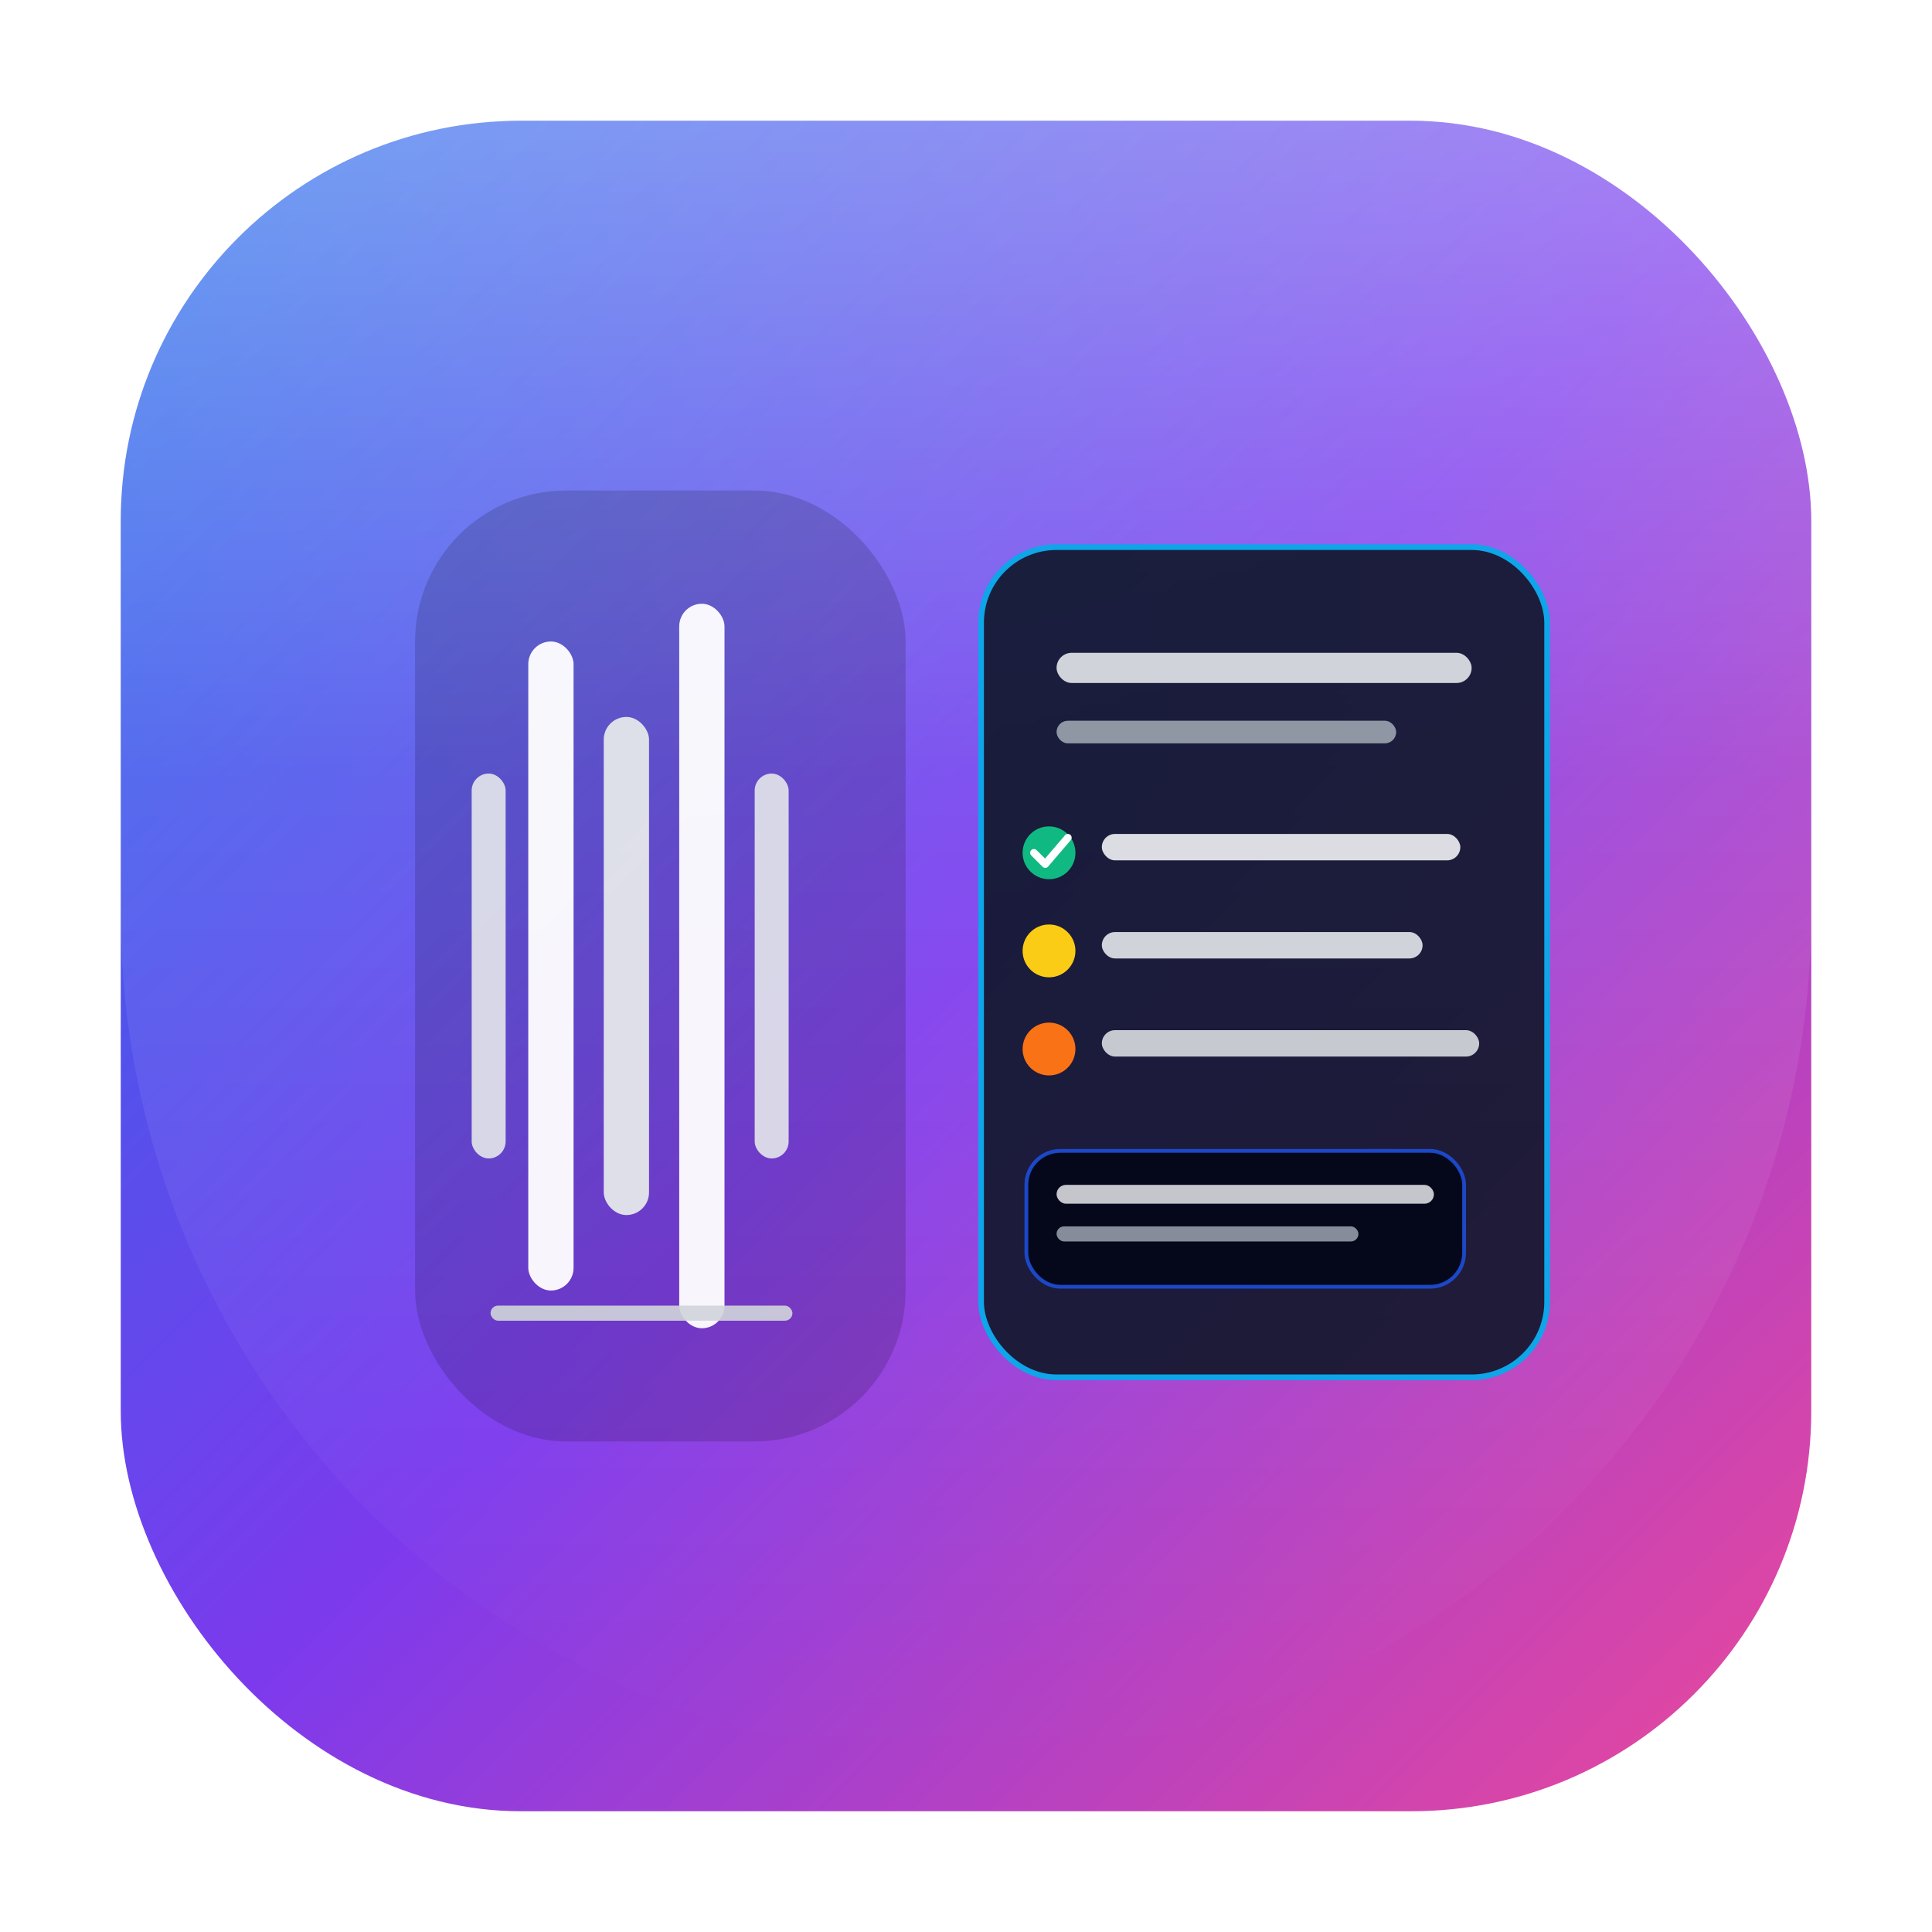
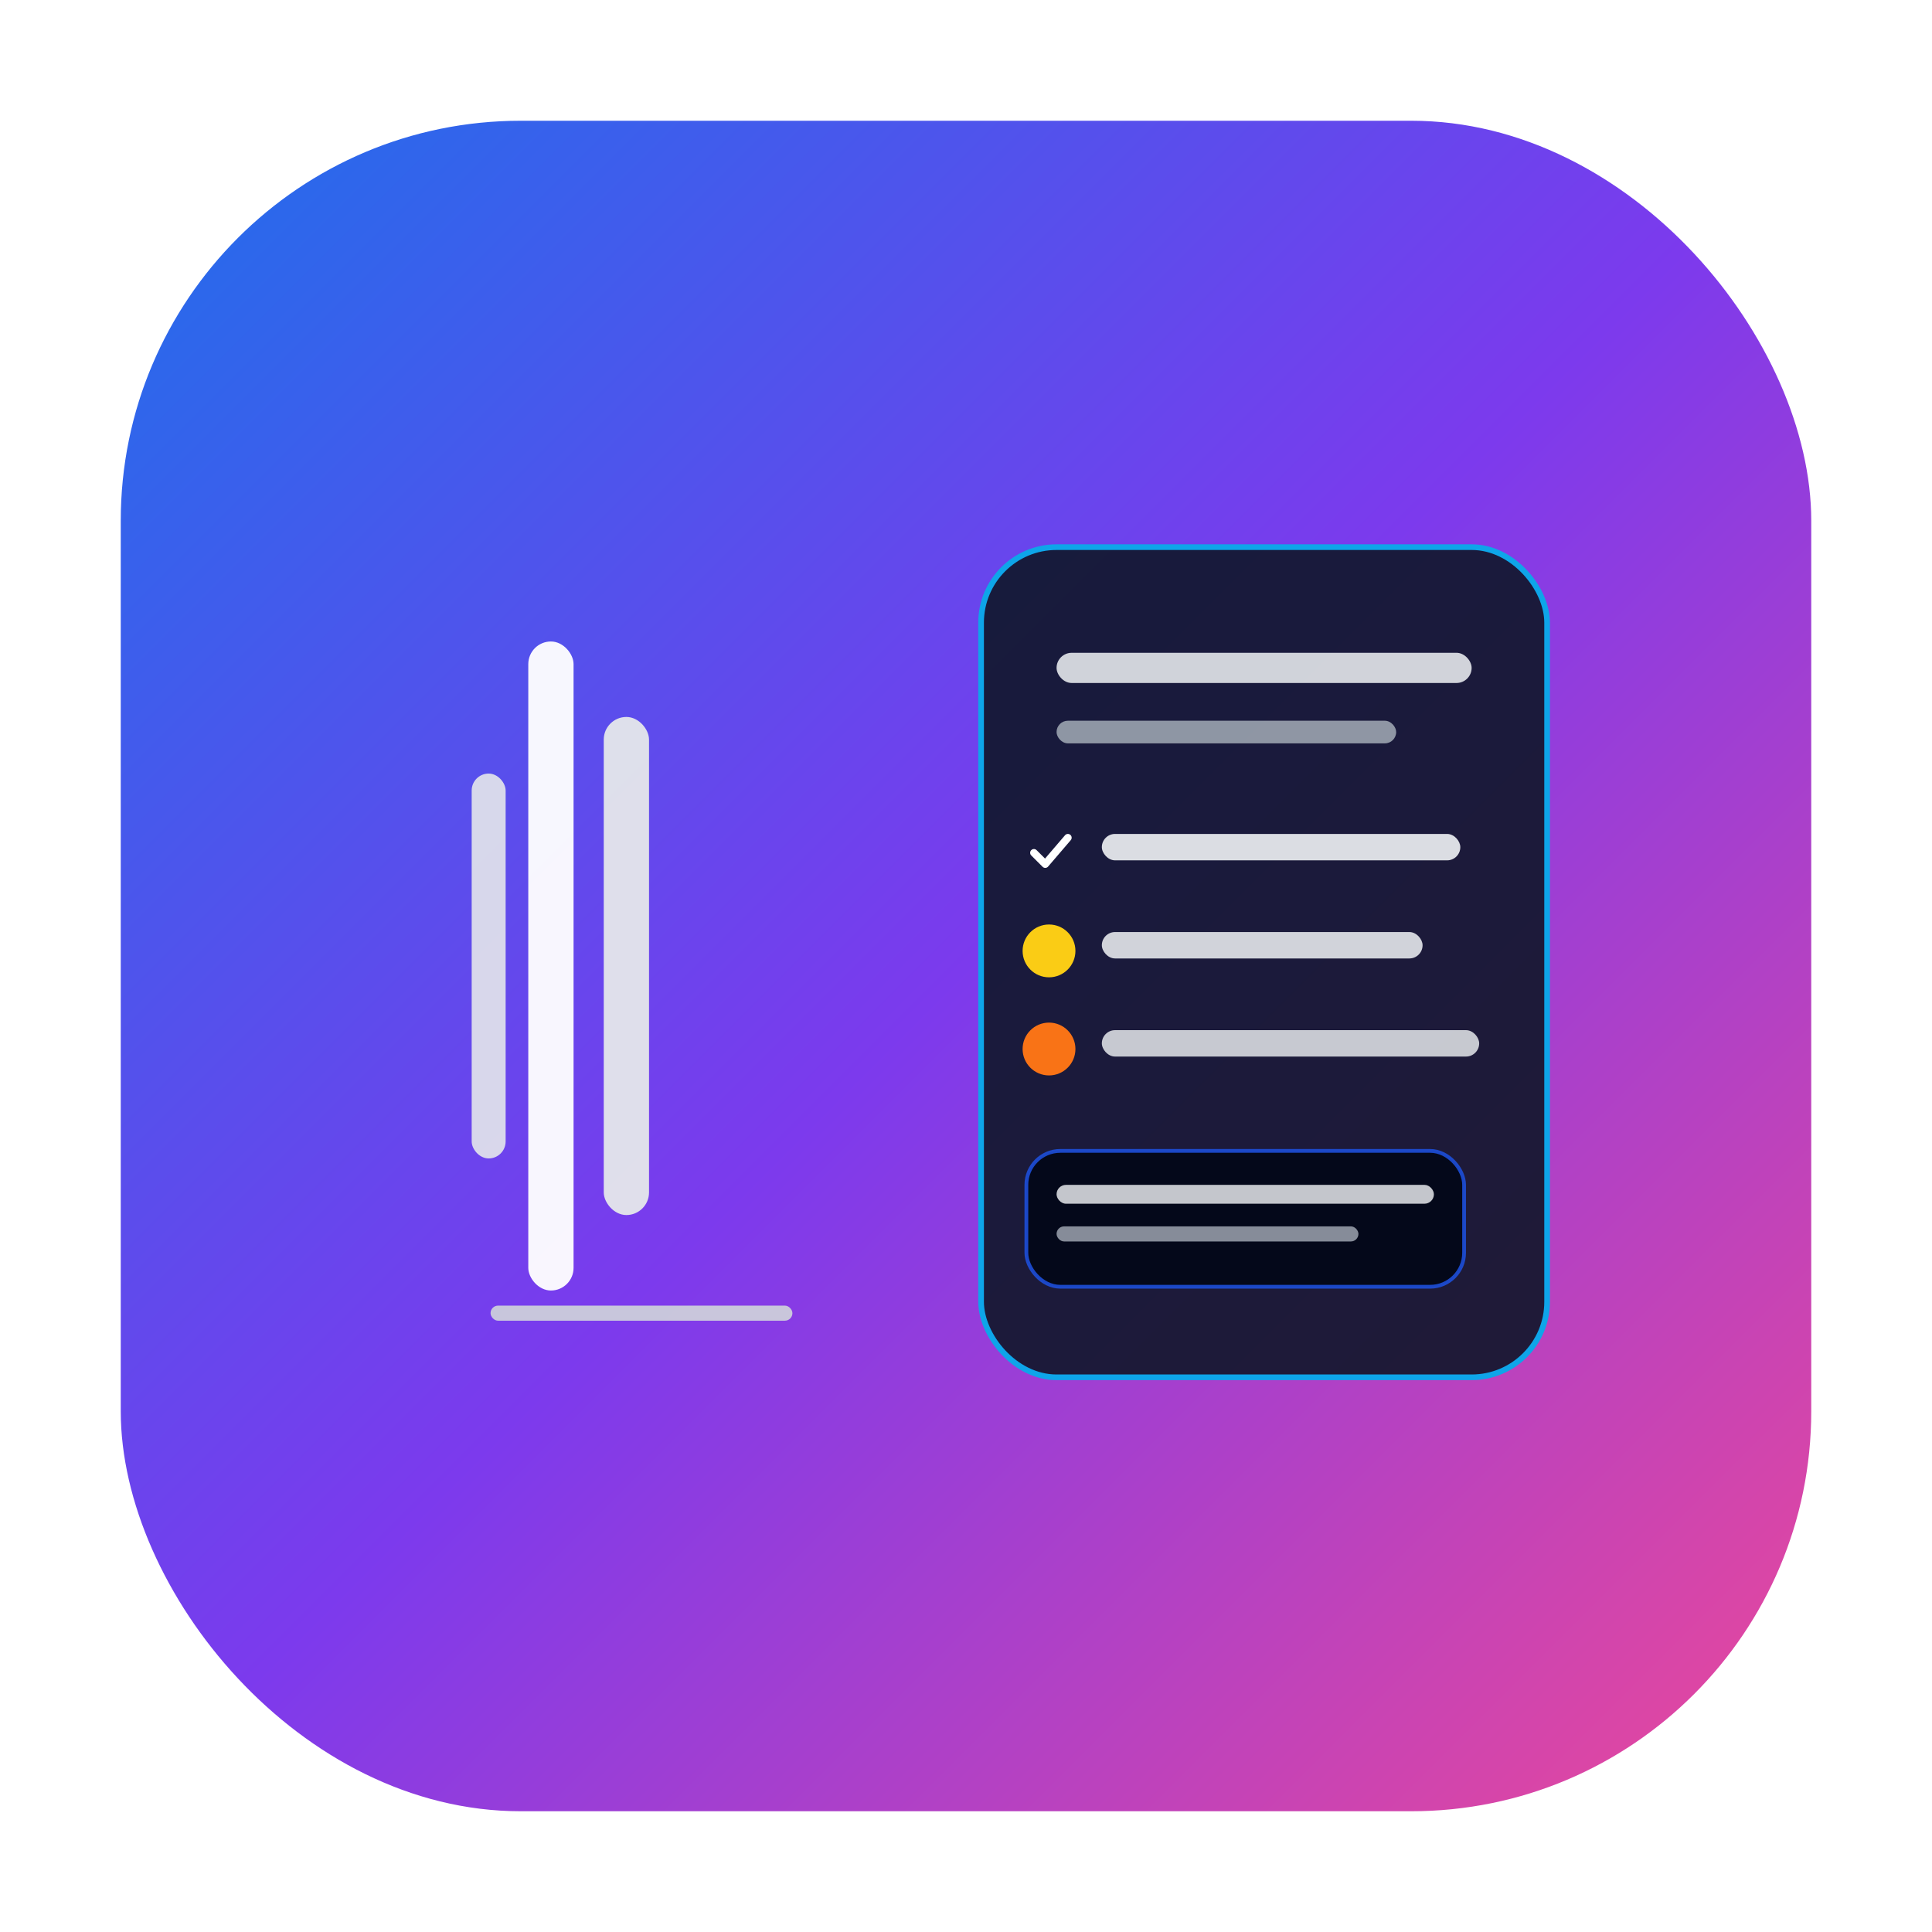
<svg xmlns="http://www.w3.org/2000/svg" width="1024" height="1024" viewBox="0 0 1024 1024" version="1.1">
  <defs>
    <linearGradient id="bgGradient" x1="0%" y1="0%" x2="100%" y2="100%">
      <stop offset="0%" stop-color="#1F6FEB" />
      <stop offset="50%" stop-color="#7C3AED" />
      <stop offset="100%" stop-color="#EC4899" />
    </linearGradient>
    <filter id="shadow" x="-20%" y="-20%" width="140%" height="140%">
      <feDropShadow dx="0" dy="24" stdDeviation="32" flood-color="#000000" flood-opacity="0.35" />
    </filter>
    <linearGradient id="glossGradient" x1="0%" y1="0%" x2="0%" y2="100%">
      <stop offset="0%" stop-color="#FFFFFF" stop-opacity="0.35" />
      <stop offset="40%" stop-color="#FFFFFF" stop-opacity="0.10" />
      <stop offset="100%" stop-color="#FFFFFF" stop-opacity="0" />
    </linearGradient>
  </defs>
  <rect x="64" y="64" width="896" height="896" rx="212" ry="212" fill="url(#bgGradient)" filter="url(#shadow)" />
-   <path d="M64,64 h896 v420 a420,420 0 0 1 -896,0 z" fill="url(#glossGradient)" />
  <g transform="translate(220,260)">
-     <rect x="0" y="0" width="260" height="504" rx="80" ry="80" fill="rgba(0,0,0,0.16)" />
    <rect x="60" y="80" width="24" height="344" rx="12" fill="#FFFFFF" opacity="0.95" />
    <rect x="100" y="120" width="24" height="264" rx="12" fill="#E5E7EB" opacity="0.95" />
-     <rect x="140" y="60" width="24" height="384" rx="12" fill="#FFFFFF" opacity="0.95" />
    <rect x="30" y="150" width="18" height="204" rx="9" fill="#E5E7EB" opacity="0.9" />
-     <rect x="180" y="150" width="18" height="204" rx="9" fill="#E5E7EB" opacity="0.9" />
    <rect x="40" y="432" width="160" height="8" rx="4" fill="#D1D5DB" opacity="0.9" />
  </g>
  <g transform="translate(480,290)" fill="none" stroke-linecap="round" stroke-linejoin="round">
    <rect x="40" y="0" width="300" height="440" rx="40" ry="40" fill="rgba(15,23,42,0.90)" stroke="#0EA5E9" stroke-width="3" />
    <rect x="80" y="56" width="220" height="16" rx="8" fill="#E5E7EB" opacity="0.9" />
    <rect x="80" y="92" width="180" height="12" rx="6" fill="#9CA3AF" opacity="0.9" />
-     <circle cx="76" cy="162" r="14" fill="#10B981" />
    <polyline points="68,162 74,168 86,154" stroke="#FFFFFF" stroke-width="4" fill="none" />
    <rect x="104" y="152" width="190" height="14" rx="7" fill="#E5E7EB" opacity="0.95" />
    <circle cx="76" cy="214" r="14" fill="#FACC15" />
    <rect x="104" y="204" width="170" height="14" rx="7" fill="#E5E7EB" opacity="0.9" />
    <circle cx="76" cy="266" r="14" fill="#F97316" />
    <rect x="104" y="256" width="200" height="14" rx="7" fill="#E5E7EB" opacity="0.85" />
    <rect x="64" y="320" width="232" height="72" rx="18" fill="#020617" opacity="0.9" stroke="#1D4ED8" stroke-width="2" />
    <rect x="80" y="338" width="200" height="10" rx="5" fill="#E5E7EB" opacity="0.85" />
    <rect x="80" y="360" width="160" height="8" rx="4" fill="#9CA3AF" opacity="0.85" />
  </g>
</svg>